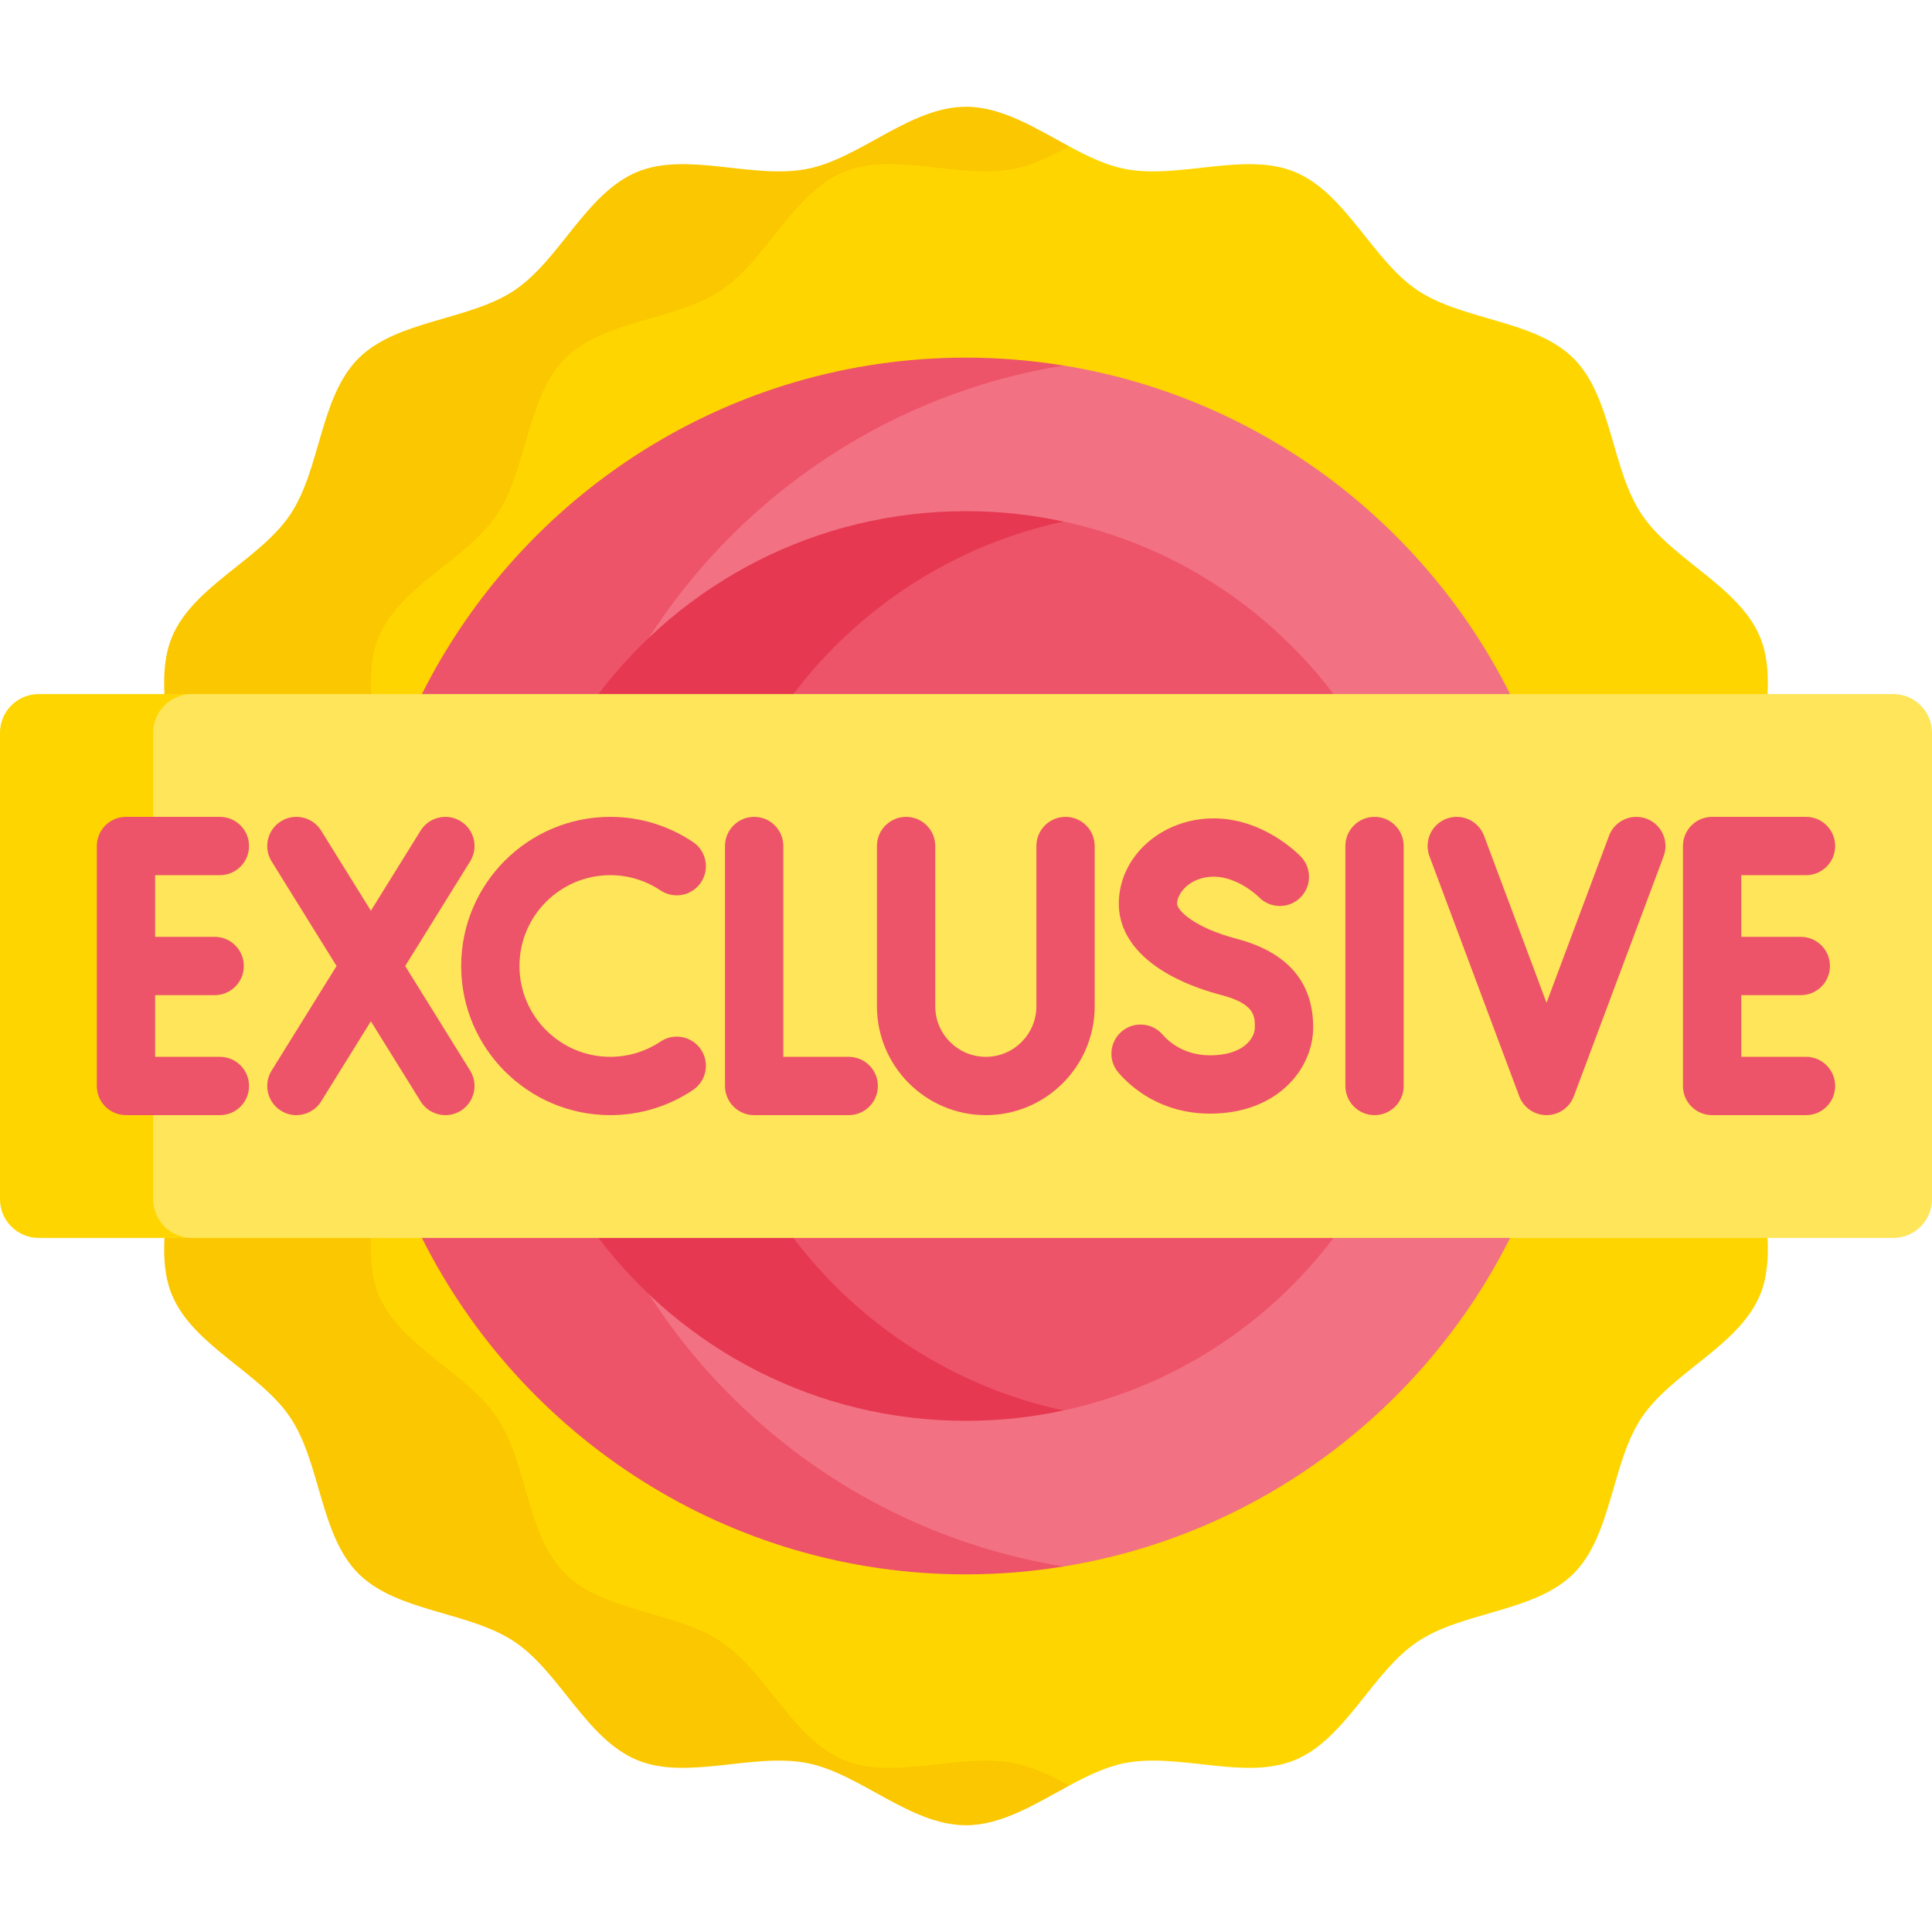
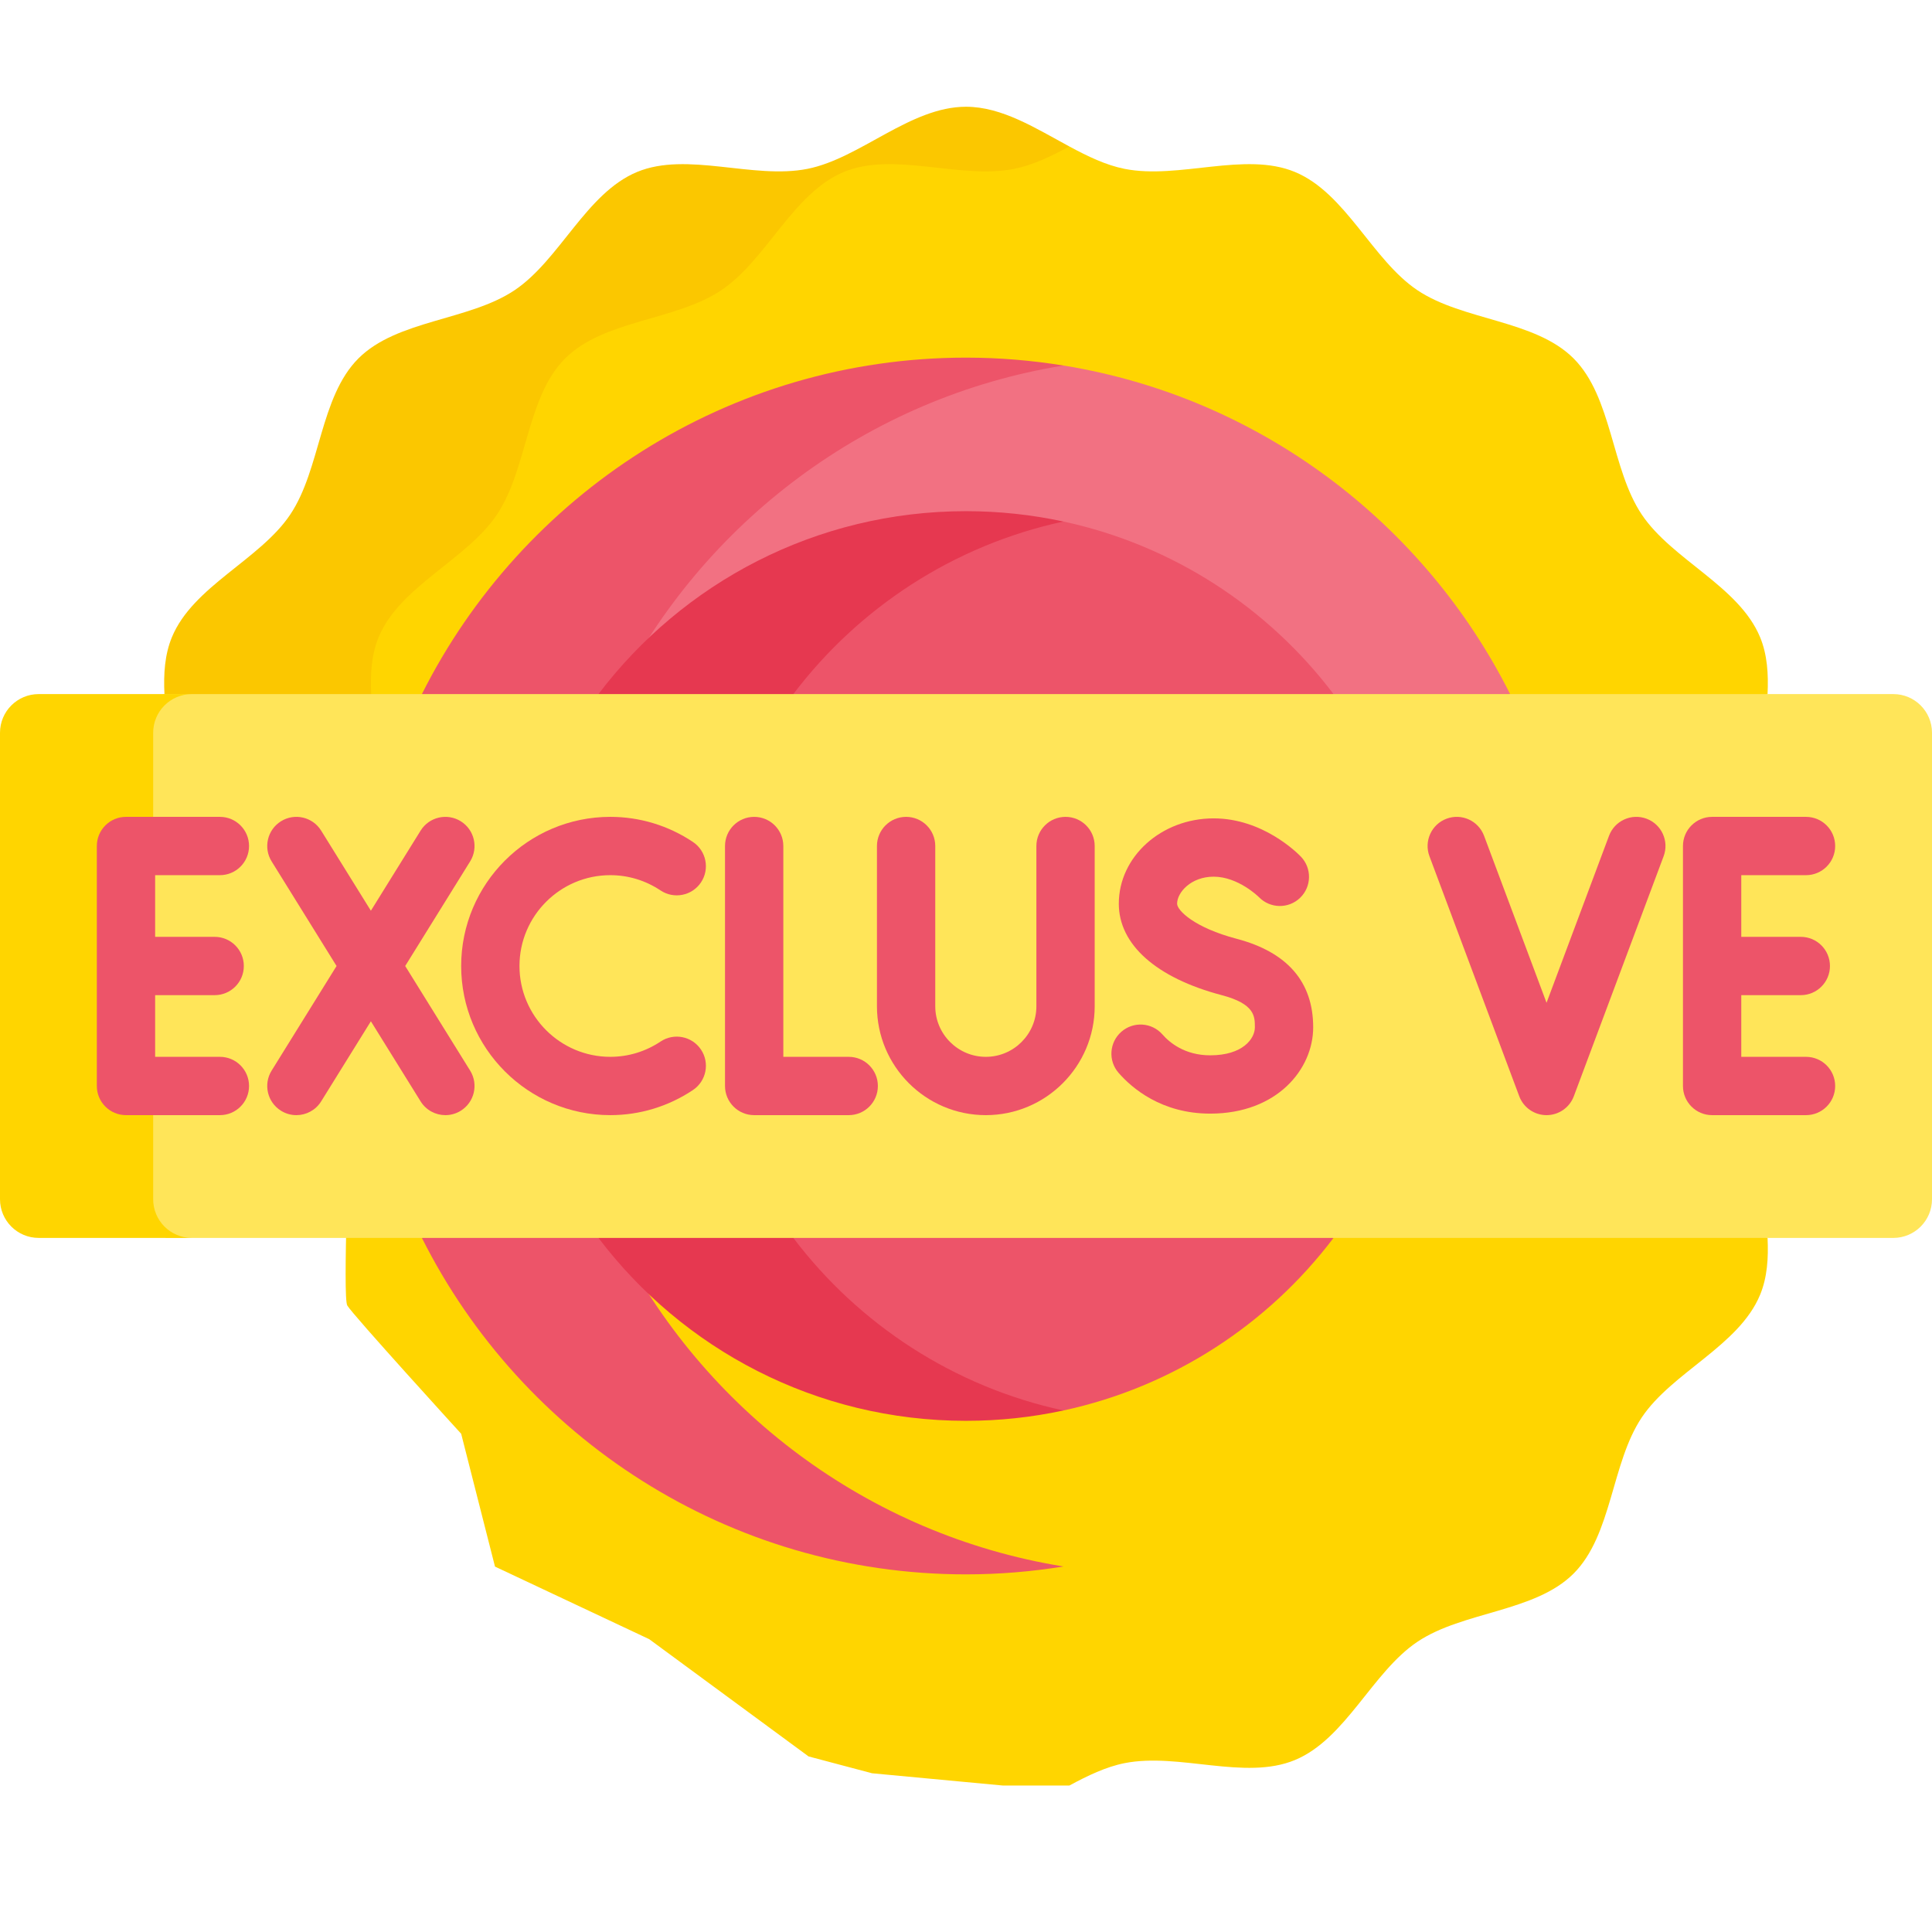
<svg xmlns="http://www.w3.org/2000/svg" id="Capa_1" enable-background="new 0 0 512 512" height="512" viewBox="0 0 512 512" width="512">
  <g>
    <path d="m466.43 168.837c-5.593-13.486-23.325-20.495-31.35-32.482-8.087-12.079-7.823-31.128-18.065-41.37-10.241-10.242-29.29-9.978-41.37-18.065-11.987-8.026-18.995-25.758-32.482-31.35-13.255-5.497-30.727 2.03-45.133-.82-4.937-.976-9.783-3.317-14.638-5.935h-17.605l-34.683 3.25-16.826 4.464-42.237 31.077-40.864 19.23-8.962 35.198s-28.811 31.592-30.185 33.996c-.641 1.122-.459 12.563-.188 24.553h366.588l9.988-6.644c.26-5.34-.071-10.478-1.988-15.102z" fill="#ffd500" />
    <path d="m100.354 168.836c5.593-13.486 23.325-20.494 31.35-32.482 8.087-12.079 7.823-31.128 18.065-41.37 10.242-10.241 29.29-9.978 41.37-18.065 11.987-8.025 18.996-25.757 32.482-31.35 13.255-5.496 30.727 2.03 45.133-.819 4.937-.976 9.783-3.317 14.639-5.935-8.897-4.795-17.823-10.525-27.393-10.525-14.793 0-28.048 13.695-42.03 16.461-14.406 2.85-31.878-4.677-45.133.819-13.486 5.592-20.495 23.324-32.482 31.35-12.079 8.087-31.128 7.823-41.37 18.065-10.241 10.241-9.978 29.29-18.065 41.37-8.025 11.987-25.758 18.995-31.35 32.482-1.918 4.624-2.248 9.762-1.989 15.104l8.444 6.644h54.783l-8.444-6.644c-.258-5.343.072-10.48 1.99-15.105z" fill="#fbc700" />
    <path d="m281.821 96.869h-22.558l-46.872 20.057-41.723 40.521-13.469 33.137h236.846l6.149-6.644c-22.808-45.453-66.484-78.679-118.373-87.071z" fill="#f27182" />
    <path d="m281.82 96.869c-8.411-1.361-17.031-2.092-25.82-2.092-63.013 0-117.689 36.342-144.193 89.163l7.179 6.644h51.641l-7.18-6.644c22.808-45.453 66.484-78.679 118.373-87.071z" fill="#ed5469" />
    <path d="m281.82 138.21h-17.063l-38.803 17.519s-12.661 18.632-23.534 34.855h137.197l13.783-6.644c-17.327-22.887-42.533-39.474-71.58-45.73z" fill="#ed5469" />
    <path d="m281.82 138.21c-8.324-1.792-16.961-2.742-25.82-2.742-39.778 0-75.108 19.027-97.399 48.472l8.289 6.644h51.641l-8.289-6.644c17.326-22.887 42.532-39.474 71.578-45.73z" fill="#e63850" />
    <g>
      <path d="m466.43 343.163c-5.593 13.486-23.325 20.495-31.35 32.482-8.087 12.079-7.823 31.128-18.065 41.37-10.241 10.242-29.29 9.978-41.37 18.065-11.987 8.026-18.995 25.758-32.482 31.35-13.255 5.497-30.727-2.03-45.133.82-4.937.976-9.783 3.317-14.638 5.935h-17.605l-34.683-3.25-16.826-4.464-42.237-31.077-40.864-19.23-8.962-35.198s-28.811-31.592-30.185-33.996c-.641-1.122-.459-12.563-.188-24.553h366.588l9.988 6.644c.26 5.34-.071 10.478-1.988 15.102z" fill="#ffd500" />
-       <path d="m100.354 343.164c5.593 13.486 23.325 20.494 31.35 32.482 8.087 12.079 7.823 31.128 18.065 41.37 10.242 10.241 29.29 9.978 41.37 18.065 11.987 8.025 18.996 25.758 32.482 31.35 13.255 5.496 30.727-2.03 45.133.819 4.937.976 9.783 3.317 14.639 5.935-8.897 4.795-17.823 10.525-27.393 10.525-14.793 0-28.048-13.695-42.03-16.461-14.406-2.85-31.878 4.677-45.133-.819-13.486-5.592-20.495-23.324-32.482-31.35-12.079-8.087-31.128-7.823-41.37-18.065-10.241-10.241-9.978-29.29-18.065-41.37-8.025-11.987-25.758-18.995-31.35-32.482-1.918-4.624-2.248-9.762-1.989-15.104l8.444-6.644h54.783l-8.444 6.644c-.258 5.343.072 10.48 1.99 15.105z" fill="#fbc700" />
-       <path d="m281.821 415.131h-22.558l-46.872-20.057-41.723-40.521-13.469-33.137h236.846l6.149 6.644c-22.808 45.453-66.484 78.679-118.373 87.071z" fill="#f27182" />
      <path d="m281.82 415.131c-8.411 1.361-17.031 2.092-25.82 2.092-63.013 0-117.689-36.342-144.193-89.163l7.179-6.644h51.641l-7.18 6.644c22.808 45.453 66.484 78.679 118.373 87.071z" fill="#ed5469" />
      <path d="m281.82 373.79h-17.063l-38.803-17.519s-12.661-18.632-23.534-34.855h137.197l13.783 6.644c-17.327 22.887-42.533 39.474-71.58 45.73z" fill="#ed5469" />
      <path d="m281.82 373.79c-8.324 1.792-16.961 2.742-25.82 2.742-39.778 0-75.108-19.027-97.399-48.472l8.289-6.644h51.641l-8.289 6.644c17.326 22.887 42.532 39.474 71.578 45.73z" fill="#e63850" />
    </g>
    <path d="m501.748 183.94h-458.37l-5.261 3.382v134.267l5.846 6.472h457.785c5.662 0 10.252-4.59 10.252-10.251v-123.619c0-5.662-4.59-10.251-10.252-10.251z" fill="#ffe559" />
    <path d="m40.592 317.809v-123.618c0-5.662 4.59-10.251 10.252-10.251h-40.592c-5.662 0-10.252 4.589-10.252 10.251v123.617c0 5.662 4.59 10.251 10.252 10.251h40.592c-5.662.001-10.252-4.588-10.252-10.25z" fill="#ffd500" />
    <g fill="#ed5469">
      <path d="m58.272 231.929c4.267 0 7.726-3.459 7.726-7.726s-3.459-7.726-7.726-7.726h-24.884c-4.267 0-7.726 3.459-7.726 7.726v63.595c0 4.268 3.459 7.726 7.726 7.726h24.885c4.267 0 7.726-3.459 7.726-7.726 0-4.268-3.459-7.726-7.726-7.726h-17.159v-16.345h15.776c4.267 0 7.726-3.459 7.726-7.726 0-4.268-3.459-7.726-7.726-7.726h-15.776v-16.345h17.158z" />
      <path d="m478.613 280.072h-17.158v-16.345h15.776c4.267 0 7.726-3.459 7.726-7.726 0-4.268-3.459-7.726-7.726-7.726h-15.776v-16.345h17.158c4.267 0 7.726-3.459 7.726-7.726s-3.459-7.726-7.726-7.726h-24.885c-4.267 0-7.726 3.459-7.726 7.726v63.595c0 4.268 3.459 7.726 7.726 7.726h24.885c4.267 0 7.726-3.459 7.726-7.726 0-4.269-3.459-7.727-7.726-7.727z" />
      <path d="m224.919 280.072h-17.331v-55.869c0-4.268-3.459-7.726-7.726-7.726s-7.726 3.459-7.726 7.726v63.595c0 4.268 3.459 7.726 7.726 7.726h25.058c4.267 0 7.726-3.459 7.726-7.726 0-4.268-3.459-7.726-7.727-7.726z" />
      <path d="m175.053 276.021c-3.964 2.65-8.568 4.05-13.315 4.05-13.273 0-24.07-10.799-24.07-24.071 0-13.273 10.798-24.071 24.07-24.071 4.747 0 9.351 1.4 13.313 4.049 3.547 2.368 8.346 1.417 10.717-2.13s1.419-8.345-2.129-10.717c-6.513-4.353-14.086-6.655-21.901-6.655-21.793 0-39.523 17.73-39.523 39.524s17.73 39.524 39.523 39.524c7.815 0 15.389-2.302 21.903-6.656 3.548-2.371 4.501-7.17 2.13-10.717-2.372-3.547-7.17-4.5-10.718-2.13z" />
      <path d="m327.694 248.78c-11.129-2.932-15.749-7.495-15.749-9.287 0-2.991 3.683-7.163 9.68-7.163 6.483 0 11.866 5.283 12.022 5.438 2.963 3.037 7.827 3.118 10.889.169 3.073-2.96 3.165-7.851.206-10.925-.999-1.037-10.135-10.135-23.116-10.135-13.858 0-25.133 10.145-25.133 22.616 0 10.833 9.938 19.665 27.264 24.23 8.796 2.317 8.796 5.613 8.796 8.52 0 2.985-3.152 7.427-11.838 7.427-6.809 0-10.839-3.452-12.635-5.51-2.807-3.214-7.686-3.546-10.902-.74-3.215 2.806-3.547 7.686-.741 10.901 3.521 4.034 11.357 10.802 24.278 10.802 17.726 0 27.291-11.788 27.291-22.879-.001-12.019-6.834-19.913-20.312-23.464z" />
      <path d="m282.379 216.476c-4.267 0-7.726 3.459-7.726 7.726v42.47c0 7.388-6.011 13.399-13.4 13.399-7.388 0-13.399-6.011-13.399-13.399v-42.47c0-4.268-3.459-7.726-7.726-7.726s-7.726 3.459-7.726 7.726v42.47c0 15.909 12.943 28.852 28.852 28.852s28.852-12.943 28.852-28.852v-42.47c-.001-4.267-3.46-7.726-7.727-7.726z" />
-       <path d="m364.267 216.476c-4.267 0-7.726 3.459-7.726 7.726v63.595c0 4.268 3.459 7.726 7.726 7.726s7.726-3.459 7.726-7.726v-63.595c.001-4.267-3.459-7.726-7.726-7.726z" />
      <path d="m436.351 216.966c-3.996-1.495-8.448.533-9.944 4.529l-16.557 44.254-16.558-44.254c-1.495-3.997-5.946-6.025-9.944-4.529-3.996 1.495-6.024 5.948-4.529 9.944l23.794 63.595c1.129 3.019 4.014 5.019 7.236 5.019s6.107-2 7.236-5.019l23.794-63.595c1.497-3.997-.531-8.449-4.528-9.944z" />
      <path d="m107.382 256 17.21-27.722c2.251-3.626 1.136-8.389-2.489-10.64-3.625-2.25-8.389-1.135-10.639 2.489l-13.177 21.223-13.176-21.223c-2.251-3.625-7.014-4.741-10.639-2.489-3.626 2.251-4.74 7.014-2.489 10.64l17.21 27.722-17.21 27.722c-2.251 3.626-1.136 8.389 2.489 10.64 1.269.788 2.677 1.163 4.067 1.163 2.584 0 5.109-1.296 6.572-3.652l13.176-21.223 13.176 21.223c1.463 2.356 3.988 3.652 6.572 3.652 1.391 0 2.799-.375 4.067-1.163 3.626-2.251 4.74-7.014 2.489-10.64z" />
    </g>
  </g>
</svg>